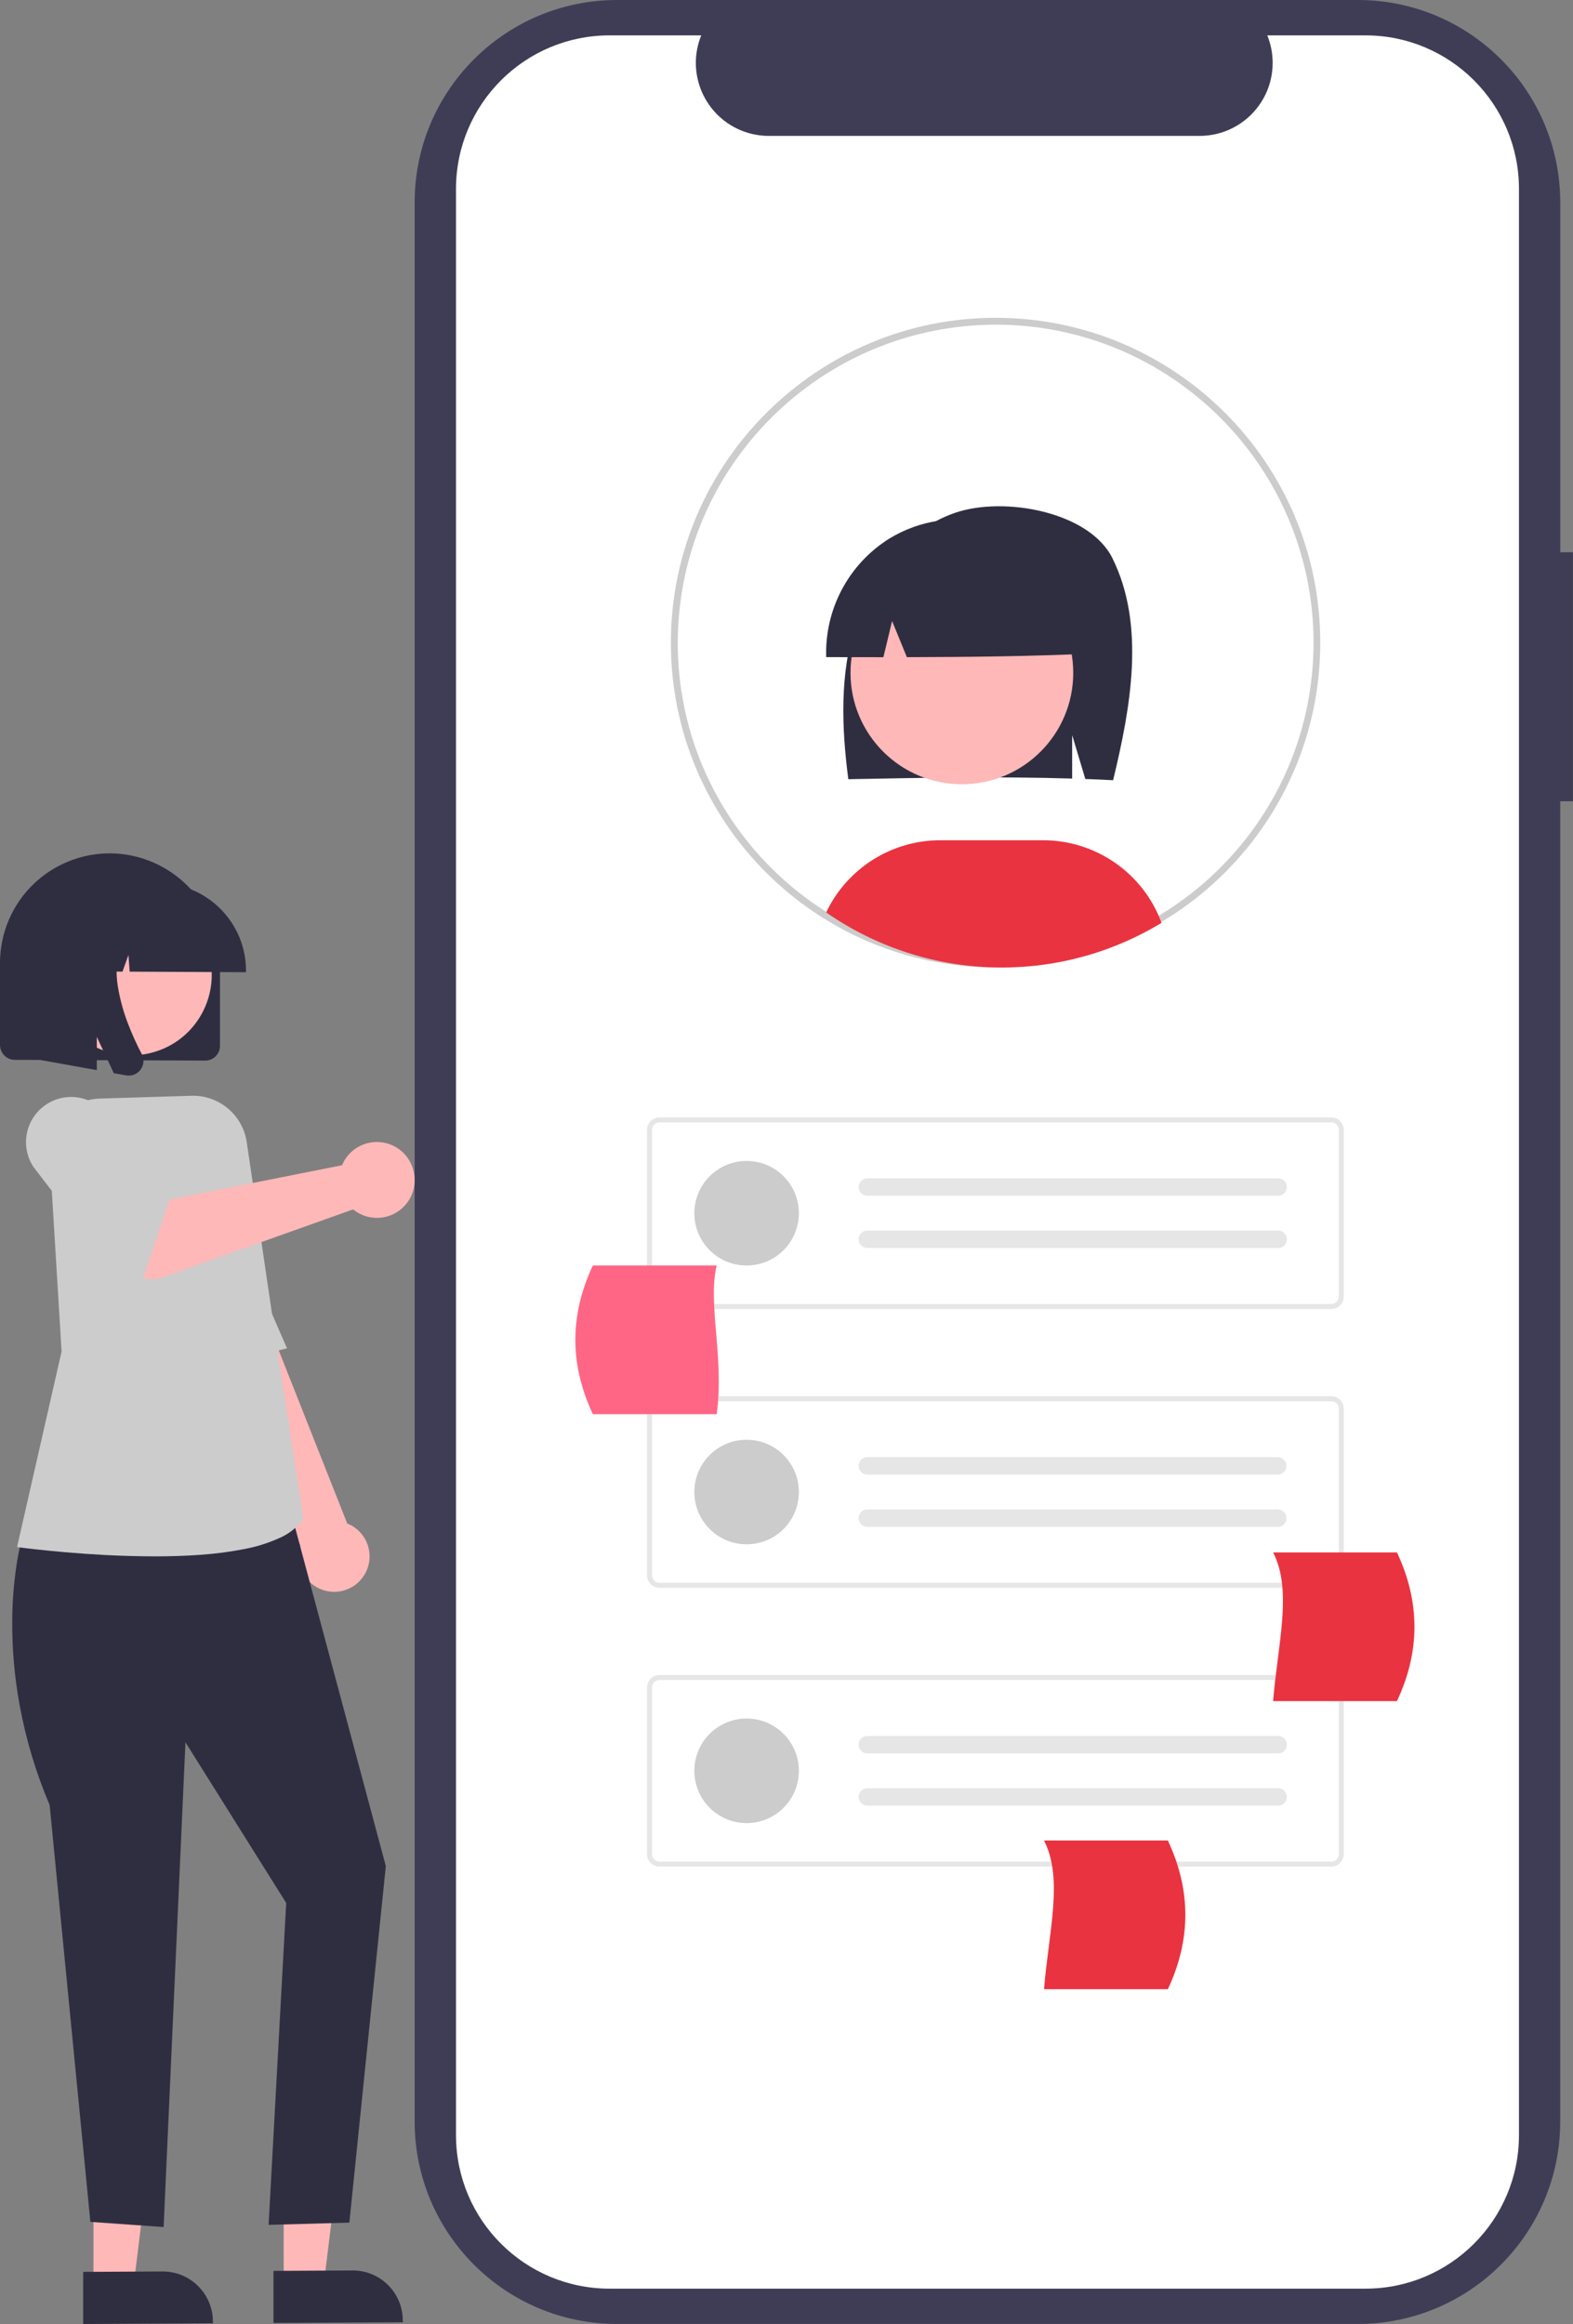
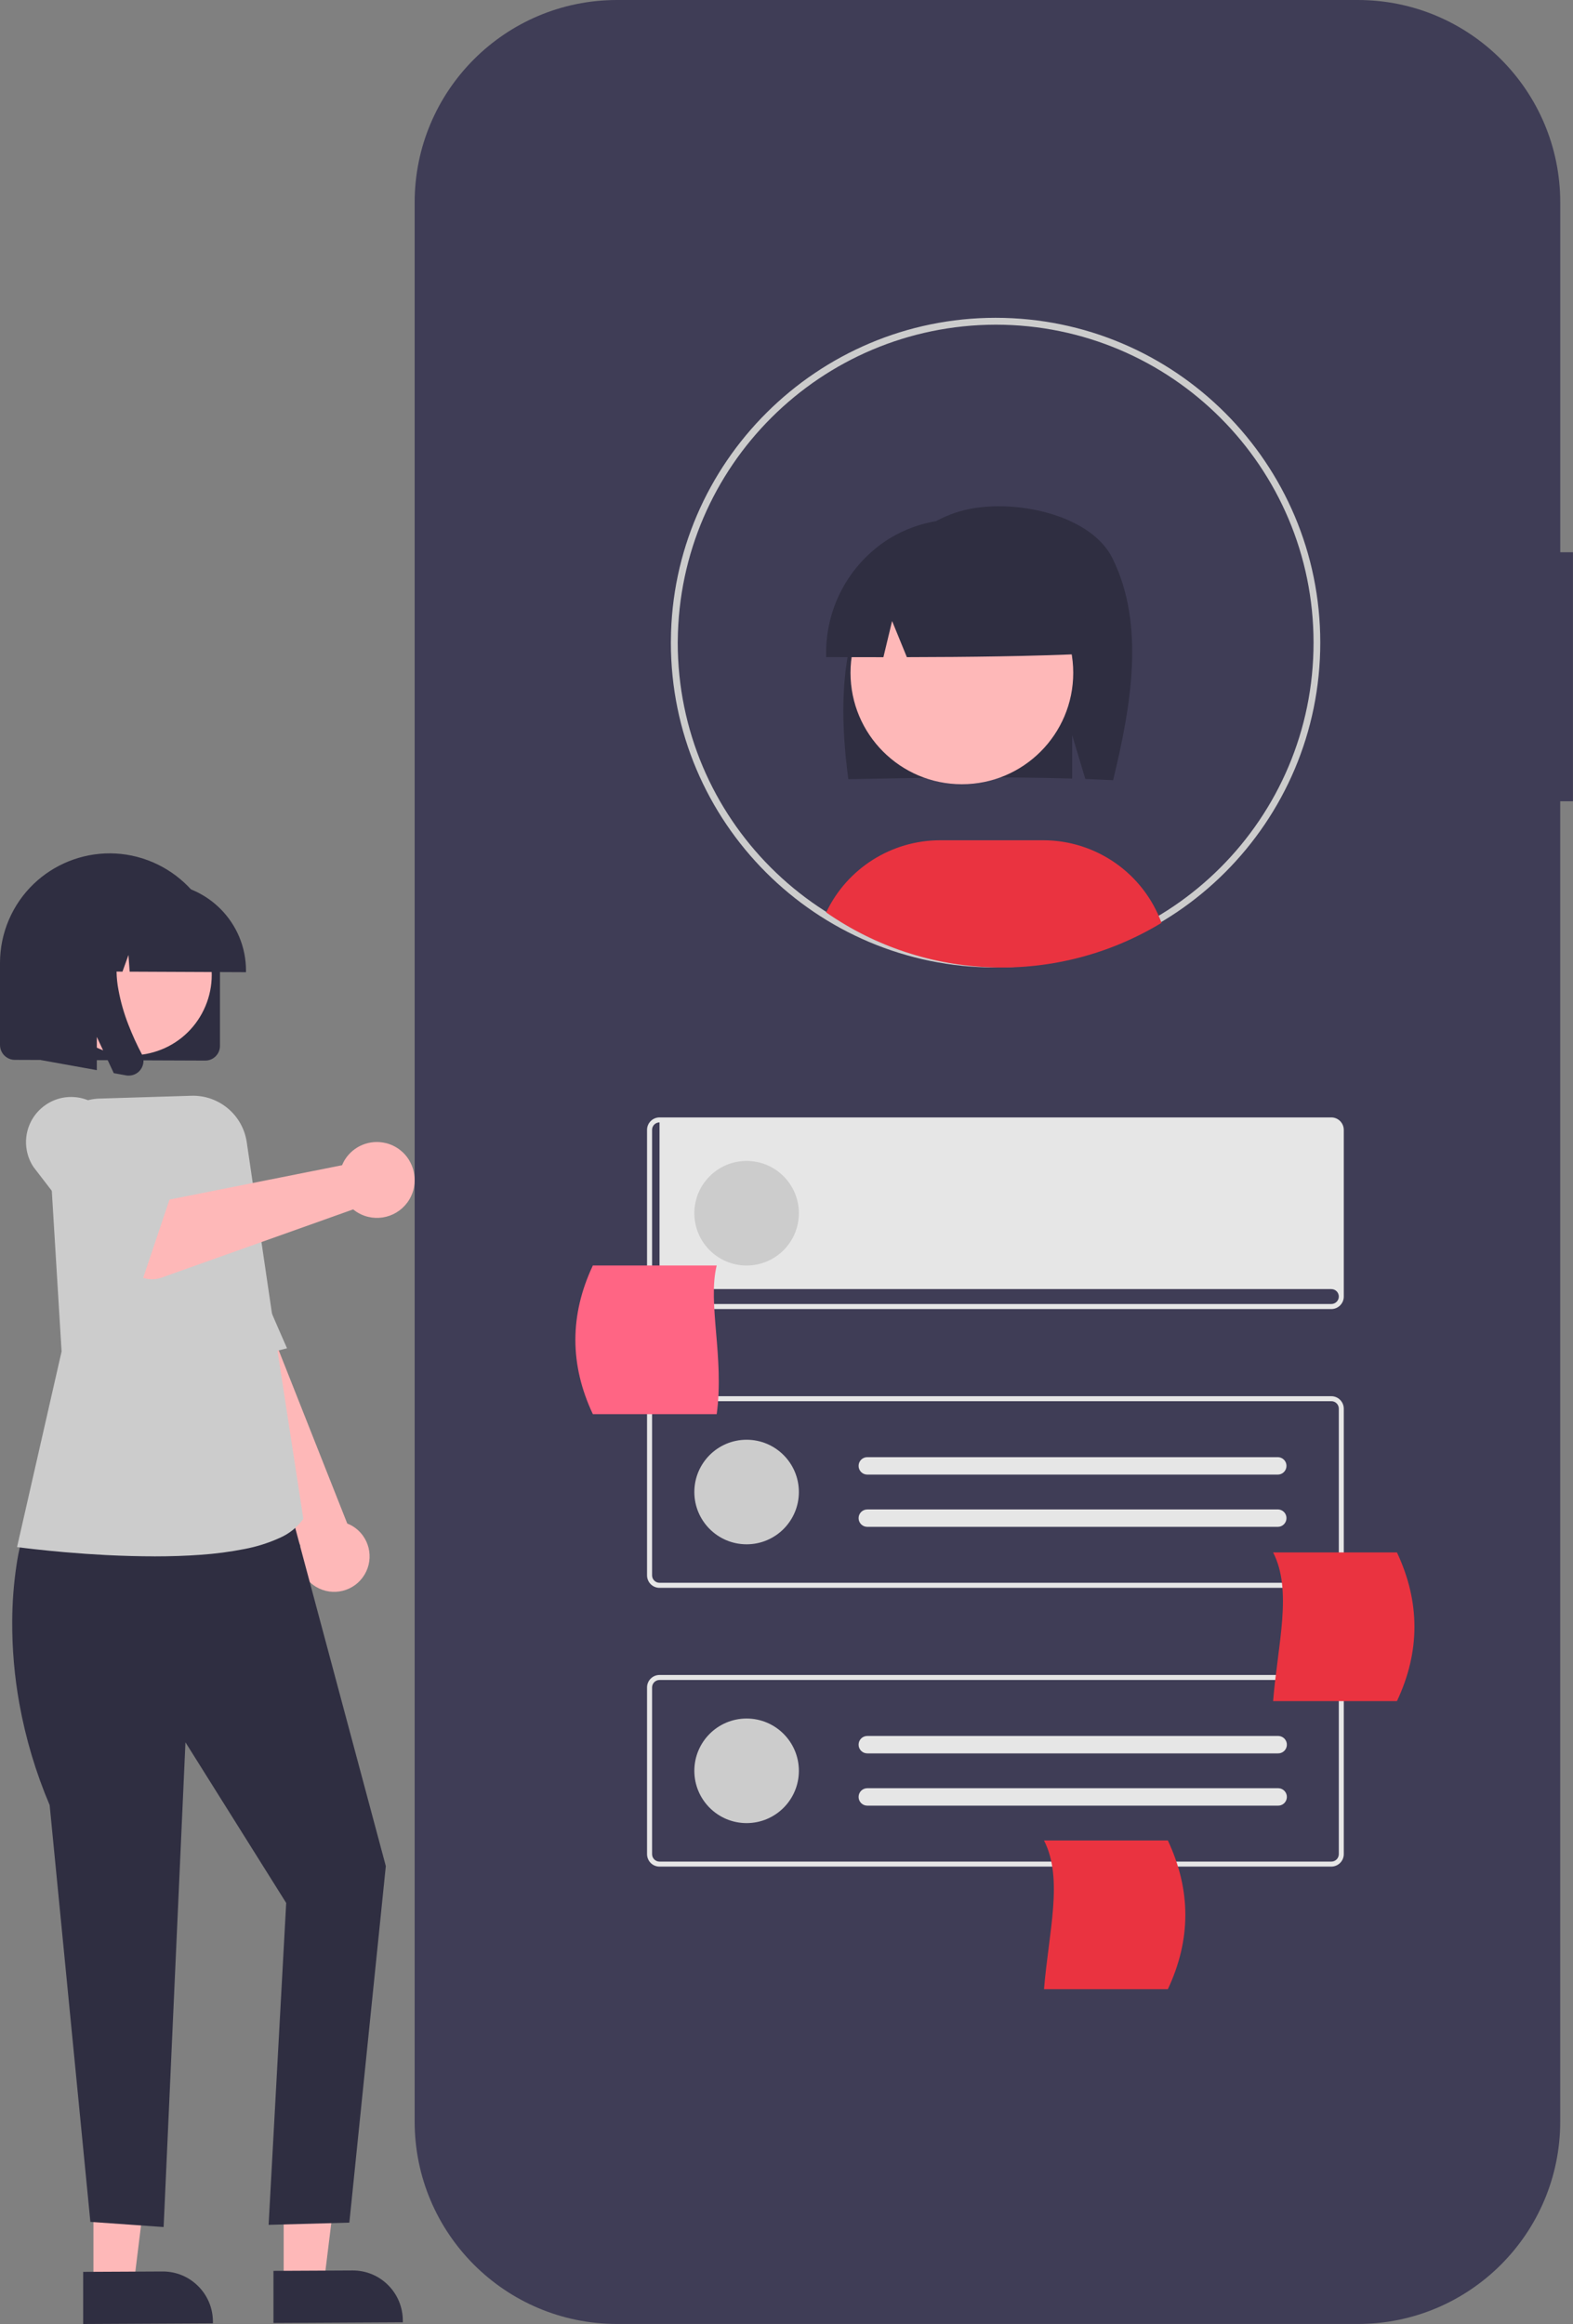
<svg xmlns="http://www.w3.org/2000/svg" id="Layer_1" viewBox="0 0 481.25 710.71">
  <rect x="0" y="0" width="481.25" height="710.71" fill="#808080" stroke="none" />
  <defs>
    <style>.cls-1{fill:#2f2e41;}.cls-2{fill:#fff;}.cls-3{fill:#ff6584;}.cls-4{fill:#3f3d56;}.cls-5{fill:#ccc;}.cls-6{fill:#feb8b8;}.cls-7{fill:#ea3340;}.cls-8{fill:#e6e6e6;}</style>
  </defs>
  <g id="fe98ab94-e9cb-45d5-93d2-a323ca3f1bc1">
    <path id="af195c9f-bb19-4a02-bf73-25c746785d44-1796" class="cls-6" d="M111.51,481.57c-3.08,5.12-9.73,6.77-14.85,3.69-4.29-2.58-6.25-7.78-4.73-12.55l-41.81-85.89,20.01-12.14,36.11,91.24c.14.05.27.11.41.17.13.06.27.12.4.18l.4.2c.13.07.26.14.39.22,5.12,3.09,6.77,9.75,3.68,14.87h0Z" />
    <path id="b7be7d01-601a-466d-ae41-9577dbbca8ac-1797" class="cls-5" d="M58.11,419.93l29.7-7.61s-.97-2.19-2.55-5.82-3.78-8.7-6.26-14.45-5.23-12.17-7.91-18.52-5.3-12.62-7.49-18.06-4.7-8.7-7.21-10.52c-2.08-1.58-4.7-2.28-7.28-1.94-2.01.3-3.93,1.03-5.64,2.14-.81.5-1.56,1.08-2.26,1.72l-6.89,12.52,23.78,60.54Z" />
    <path id="b3095e15-ab7d-4e65-96a4-41698fa4f221-1798" class="cls-6" d="M28.59,651.28l18.18-.07-5.86,47.49-12.32.06v-47.49Z" />
    <path id="a302ec2b-66fd-4123-9cb3-cd16e4233762-1799" class="cls-1" d="M25.45,710.71l39.69-.21v-.5c0-1.02-.1-2.03-.3-3.03-.39-1.97-1.17-3.84-2.29-5.51-1.14-1.69-2.6-3.14-4.29-4.27-1.67-1.11-3.55-1.88-5.52-2.26-1-.19-2.02-.29-3.04-.28h0l-24.25.12v15.95Z" />
    <path id="aeeb1cd5-fa3a-4274-bafd-7f40084de8d2-1800" class="cls-6" d="M86.79,651.06l18.12-.07-5.84,47.43-12.28.06v-47.42Z" />
    <path id="ba1e98ed-d8f2-43c1-be39-19244e87f429-1801" class="cls-1" d="M83.66,710.4l39.58-.21v-.5c0-1.02-.1-2.03-.3-3.03-.39-1.97-1.16-3.84-2.28-5.51-1.13-1.69-2.59-3.14-4.28-4.27-1.67-1.11-3.54-1.88-5.51-2.26-1-.19-2.01-.29-3.03-.28h0l-24.18.12v15.93Z" />
    <path id="a155f794-21b2-443d-9e35-67d51870e068-1802" class="cls-1" d="M87.56,456.94l30.48,113.74-11.16,109.03-24.7.68,5.38-98.44-30.82-49.13-6.68,148.24-22.41-1.58-12.46-127.46c-4.23-9.95-7.34-20.35-9.26-30.99-1.51-8.35-2.24-16.83-2.19-25.32.03-5.72.46-11.42,1.31-17.07.3-2.11.71-4.2,1.23-6.26l9.09-9.21,72.18-6.21Z" />
    <path id="fa92fe00-8265-4df9-92a2-5e4b8684f88d-1803" class="cls-5" d="M47.18,475.96c5.12,0,9.93-.16,14.3-.49,4.45-.31,8.89-.89,13.27-1.75,3.73-.7,7.36-1.84,10.82-3.41,2.78-1.2,5.2-3.11,7.02-5.54l.21-.3-8.33-54.21-8.98-60.96c-1.22-8.35-8.51-14.46-16.95-14.2l-28.13.86c-8.7.27-15.54,7.54-15.28,16.24,0,.16.01.32.02.48l3.69,60.62-13.62,59.8.96.14c.39.05,1.88.25,4.23.51,3.06.34,6.19.65,9.29.92,4.39.38,8.69.68,12.77.89,5.17.26,10.13.39,14.72.39Z" />
    <path id="a02ac6ff-2f2c-46ae-a320-a92bb579f594-1804" class="cls-1" d="M62.79,324.34h.02c2.48,0,4.49-2.02,4.49-4.5v-25.08c0-4.49-.89-8.94-2.64-13.08-3.43-8.08-9.84-14.52-17.9-17.99-17.02-7.3-36.74.58-44.05,17.6C.93,285.45,0,289.93,0,294.46v25.12c0,.6.12,1.2.36,1.76.46,1.09,1.33,1.95,2.41,2.42.56.24,1.16.36,1.76.36l58.26.22h0Z" />
    <path id="a9c6a018-88fd-40d4-8b44-5495c2df83a6-1805" class="cls-6" d="M18.46,286.15c-6.56,11.98-2.16,27,9.81,33.56,5.74,3.14,12.49,3.88,18.78,2.05,6.28-1.8,11.57-6.04,14.7-11.78,6.55-11.98,2.14-27.01-9.84-33.55-5.73-3.13-12.46-3.87-18.73-2.05-6.28,1.8-11.58,6.04-14.72,11.77h0Z" />
    <path id="a5ddc204-0839-488c-806a-2c44d9da4652-1806" class="cls-1" d="M75.26,296.8c0-3.55-.71-7.07-2.09-10.35-2.71-6.39-7.78-11.48-14.15-14.22-3.27-1.4-6.79-2.13-10.35-2.14l-5.02-.02h-.17c-14.62,0-26.46,11.87-26.45,26.49v.5l10.62.04,3.62-10.12.72,10.14,5.48.02,1.83-5.1.37,5.11,35.59.16v-.51Z" />
    <path id="b53d3ad0-d874-44f4-8830-ebcf508c0715-1807" class="cls-6" d="M118.02,349.56c1.63.4,3.16,1.15,4.48,2.2,1.03.81,1.91,1.8,2.6,2.92,1.36,2.21,1.97,4.8,1.71,7.39-.13,1.3-.48,2.58-1.05,3.76-2.71,5.76-9.58,8.23-15.34,5.52-.42-.2-.82-.42-1.21-.66-.1-.07-.2-.13-.3-.2-.1-.07-.2-.14-.29-.21-.1-.07-.19-.14-.29-.21-.09-.07-.19-.15-.28-.22l-58.6,20.86c-3.7,1.32-7.83.03-10.13-3.16l-13.9-19.24,16.8-11.31,8.81,10.01,53.63-10.67c.06-.14.12-.28.18-.42s.13-.27.2-.41c.07-.13.14-.27.21-.41s.15-.27.23-.4c2.63-4.24,7.68-6.31,12.53-5.13h0Z" />
    <path id="ea3ff0db-56f9-49fe-a255-68dfaf7efedd-1808" class="cls-5" d="M50.09,360.68c-1.75-2.19-4.2-5.03-6.69-7.85s-5.02-5.61-6.92-7.7-3.19-3.47-3.19-3.47c-4.21-6.36-12.78-8.11-19.14-3.9-4.64,3.07-6.99,8.62-5.95,14.09.34,1.8,1.04,3.52,2.06,5.05,0,0,1.91,2.5,4.8,6.24s6.75,8.71,10.64,13.65,7.83,9.86,10.86,13.49,5.17,5.97,5.47,5.77l10.58-31.44c.3-.2-.76-1.73-2.51-3.92Z" />
    <path id="a9611ebe-3bd3-473e-9d8d-437c05f39574-1809" class="cls-1" d="M43.81,323.54c.17.81.1,1.65-.19,2.43-.14.4-.34.77-.59,1.11-.21.29-.46.56-.73.79-.82.69-1.85,1.06-2.92,1.06-.07,0-.13,0-.2,0-.07,0-.13,0-.2-.01-.07,0-.13-.01-.2-.02-.07,0-.13-.02-.2-.03l-3.77-.68-5.19-11.09v10.16l-17.14-3.08v-43.12l28.73.14-.71.83c-2.36,2.77-3.91,6.13-4.47,9.72-.56,3.64-.49,7.34.21,10.96.67,3.66,1.7,7.24,3.06,10.7,1.19,3.07,2.55,6.06,4.09,8.97.2.37.34.77.43,1.19Z" />
  </g>
  <path id="a91d7220-8c5a-4469-a964-f9fb6eeff2ab-1811" class="cls-4" d="M481.25,168.89h-3.9V61.92C477.35,27.72,449.62,0,415.43,0h-226.65c-34.19,0-61.92,27.72-61.92,61.91v586.88c0,34.19,27.72,61.91,61.92,61.91h226.65c34.19,0,61.91-27.72,61.91-61.91V245.04h3.9v-76.15Z" />
-   <path id="bf5182e6-9a46-4ce3-a6bb-8e5b95c0b95d-1812" class="cls-2" d="M464.72,57.77v595.18c0,25.93-21.02,46.94-46.94,46.95h-231.3c-25.94,0-46.97-21.02-46.97-46.95V57.77c0-25.93,21.04-46.95,46.97-46.95h28.06c-4.65,11.42.85,24.45,12.27,29.1,2.66,1.08,5.51,1.64,8.38,1.64h131.87c12.33-.02,22.32-10.03,22.3-22.36,0-2.87-.56-5.72-1.64-8.38h30.05c25.92,0,46.94,21.02,46.95,46.94h0Z" />
  <path id="befb231b-3654-4dfe-ba25-bde2f69c3c75-1813" class="cls-5" d="M304.59,295.87c-54.84.02-99.31-44.42-99.34-99.25v-.09c0-.21,0-.43.01-.64.3-54.4,44.86-98.7,99.33-98.7,54.86,0,99.34,44.47,99.34,99.33,0,54.86-44.47,99.34-99.33,99.34h-.01ZM304.59,99.29c-53.43.12-96.81,43.24-97.23,96.68-.01.22-.01.4-.01.57,0,53.71,43.53,97.26,97.25,97.27,53.71,0,97.26-43.53,97.27-97.25,0-53.71-43.53-97.26-97.25-97.27h-.03Z" />
-   <path id="fe627b68-f6c4-4b39-818a-896f79516f98-1814" class="cls-8" d="M407.31,400.32h-205.54c-2.1,0-3.8-1.7-3.81-3.81v-50.98c0-2.1,1.71-3.8,3.81-3.81h205.54c2.1,0,3.8,1.71,3.81,3.81v50.99c0,2.1-1.71,3.8-3.81,3.81h0ZM201.78,343.24c-1.26,0-2.28,1.02-2.28,2.28v50.98c0,1.26,1.02,2.28,2.28,2.28h205.54c1.26,0,2.28-1.02,2.28-2.28v-50.98c0-1.26-1.02-2.28-2.28-2.28h-205.54Z" />
+   <path id="fe627b68-f6c4-4b39-818a-896f79516f98-1814" class="cls-8" d="M407.31,400.32h-205.54c-2.1,0-3.8-1.7-3.81-3.81v-50.98c0-2.1,1.71-3.8,3.81-3.81h205.54c2.1,0,3.8,1.71,3.81,3.81v50.99c0,2.1-1.71,3.8-3.81,3.81h0ZM201.78,343.24c-1.26,0-2.28,1.02-2.28,2.28v50.98c0,1.26,1.02,2.28,2.28,2.28h205.54c1.26,0,2.28-1.02,2.28-2.28c0-1.26-1.02-2.28-2.28-2.28h-205.54Z" />
  <circle id="efff077a-6dff-49bd-9bfe-dfa54dc61d00" class="cls-5" cx="228.42" cy="371.02" r="15.99" />
  <path id="e513cc1a-fc4f-42ad-8a97-aa208a4af049-1815" class="cls-8" d="M265.34,360.36c-1.47,0-2.66,1.19-2.66,2.66s1.19,2.66,2.66,2.66h125.6c1.47.06,2.71-1.09,2.77-2.56.06-1.47-1.09-2.71-2.56-2.77h0s-.08,0-.12,0h-125.69Z" />
  <path id="bb8a7882-db95-48e4-aaaf-3489ee3aa336-1816" class="cls-8" d="M265.34,376.35c-1.47,0-2.66,1.19-2.66,2.66s1.19,2.66,2.66,2.66h125.6c1.47.06,2.71-1.09,2.77-2.56.06-1.47-1.09-2.71-2.56-2.77h0s-.08,0-.12,0h-125.69Z" />
  <path id="af101daf-449f-4d16-aa98-172f4a8df39f-1817" class="cls-8" d="M407.31,485.58h-205.54c-2.1,0-3.8-1.7-3.81-3.81v-50.98c0-2.1,1.71-3.8,3.81-3.81h205.54c2.1,0,3.8,1.71,3.81,3.81v50.98c0,2.1-1.71,3.8-3.81,3.8ZM201.78,428.5c-1.26,0-2.28,1.02-2.28,2.28v50.98c0,1.26,1.02,2.28,2.28,2.28h205.54c1.26,0,2.28-1.02,2.28-2.28v-50.98c0-1.26-1.02-2.28-2.28-2.28h-205.54Z" />
  <circle id="a7593987-c694-475c-8cff-40adb8bae00c" class="cls-5" cx="228.42" cy="456.28" r="15.99" />
  <path id="ad8313dd-202d-4f4d-8eaf-20c5dd40192b-1818" class="cls-8" d="M265.34,445.62c-1.47,0-2.66,1.19-2.66,2.67,0,1.47,1.19,2.66,2.66,2.66h125.6c1.47,0,2.66-1.21,2.65-2.68,0-1.43-1.14-2.59-2.56-2.65h-125.69Z" />
  <path id="bde7542a-4575-40bb-a917-747fdde14d1d-1819" class="cls-8" d="M265.34,461.61c-1.47,0-2.66,1.19-2.66,2.66s1.19,2.66,2.66,2.66h125.6c1.47,0,2.66-1.21,2.65-2.68,0-1.43-1.14-2.59-2.56-2.65h-125.69Z" />
  <path id="a41ae643-d6fa-4218-bc02-a84cd2f042d5-1820" class="cls-8" d="M407.31,570.83h-205.54c-2.1,0-3.8-1.7-3.81-3.81v-50.98c0-2.1,1.71-3.8,3.81-3.81h205.54c2.1,0,3.8,1.71,3.81,3.81v50.98c0,2.1-1.71,3.8-3.81,3.81h0ZM201.78,513.76c-1.26,0-2.28,1.02-2.28,2.28v50.98c0,1.26,1.02,2.28,2.28,2.28h205.54c1.26,0,2.28-1.02,2.28-2.28v-50.98c0-1.26-1.02-2.28-2.28-2.28h-205.54Z" />
  <circle id="eb2f5380-5bf4-43e0-97aa-e300553d76c9" class="cls-5" cx="228.42" cy="541.54" r="15.99" />
  <path id="ef612e73-fc19-47d8-a2d1-12e834e71e5a-1821" class="cls-8" d="M265.34,530.88c-1.47,0-2.66,1.19-2.66,2.67,0,1.47,1.19,2.66,2.66,2.66h125.6c1.47.06,2.71-1.09,2.77-2.56.06-1.47-1.09-2.71-2.56-2.77-.04,0-.08,0-.12,0h-125.69Z" />
  <path id="ad1dc7cf-bcbc-43ff-98c3-5442d39a009f-1822" class="cls-8" d="M265.34,546.86c-1.47,0-2.66,1.19-2.66,2.67,0,1.47,1.19,2.66,2.66,2.66h125.6c1.47.06,2.71-1.09,2.77-2.56.06-1.47-1.09-2.71-2.56-2.77h0s-.08,0-.12,0h-125.69Z" />
  <path id="b33d3e33-77f1-4447-818b-aa04c3ab1cfa-1823" class="cls-3" d="M181.38,432.47h37.89c2.37-17.49-2.86-33.81,0-45.47h-37.89c-7.13,15.16-7.13,30.32,0,45.47Z" />
  <path id="abd26155-66b6-4810-8bdf-9fb8037578d3-1824" class="cls-7" d="M427.39,520.22h-37.89c1.42-17.48,6-33.81,0-45.47h37.89c7.13,15.16,7.14,30.31,0,45.47Z" />
  <path id="aae68d36-acd6-4520-9385-77d0caf729f0-1825" class="cls-7" d="M357.3,608.32h-37.89c1.42-17.48,6-33.81,0-45.47h37.89c7.13,15.16,7.13,30.31,0,45.47Z" />
  <path id="b809e61f-e113-4687-852e-0d1aa1d72eef-1826" class="cls-7" d="M355.36,282.22c-31.83,19.31-72.04,18.06-102.6-3.19,6.4-13.47,19.98-22.06,34.9-22.07h31.46c16.18,0,30.65,10.08,36.24,25.26h0Z" />
  <g id="b4b23dfd-a70a-4bfa-a0ec-e0b9fbca8bb1">
    <path id="f2763f3e-78f9-4b43-a903-a3fe53ad4a45-1827" class="cls-1" d="M261.68,191.02c4.76-15.16,15.58-29.07,30.54-34.2s41.07-.34,48.12,13.89c10.17,20.51,5.6,45.62.21,67.89-2.81-.15-5.65-.27-8.5-.37l-4.03-13.42v13.29c-22.22-.69-45.34-.26-68.48.19-2.07-15.76-2.62-32.1,2.13-47.26Z" />
    <circle id="eecf4506-21ab-40dd-8b32-4db21377c650" class="cls-6" cx="294.28" cy="205.76" r="34.07" />
    <path id="bb1dea60-cbdf-449a-8984-6a3a37f92790-1828" class="cls-1" d="M272.06,164.72c19.01-11.59,43.81-5.57,55.4,13.43,3.99,6.54,6.03,14.08,5.88,21.74-17.94.83-36.78,1.04-55.89,1.08l-4.52-11.05-2.66,11.06c-5.82,0-11.66,0-17.5-.02-.48-14.65,6.86-28.46,19.29-36.24Z" />
  </g>
</svg>